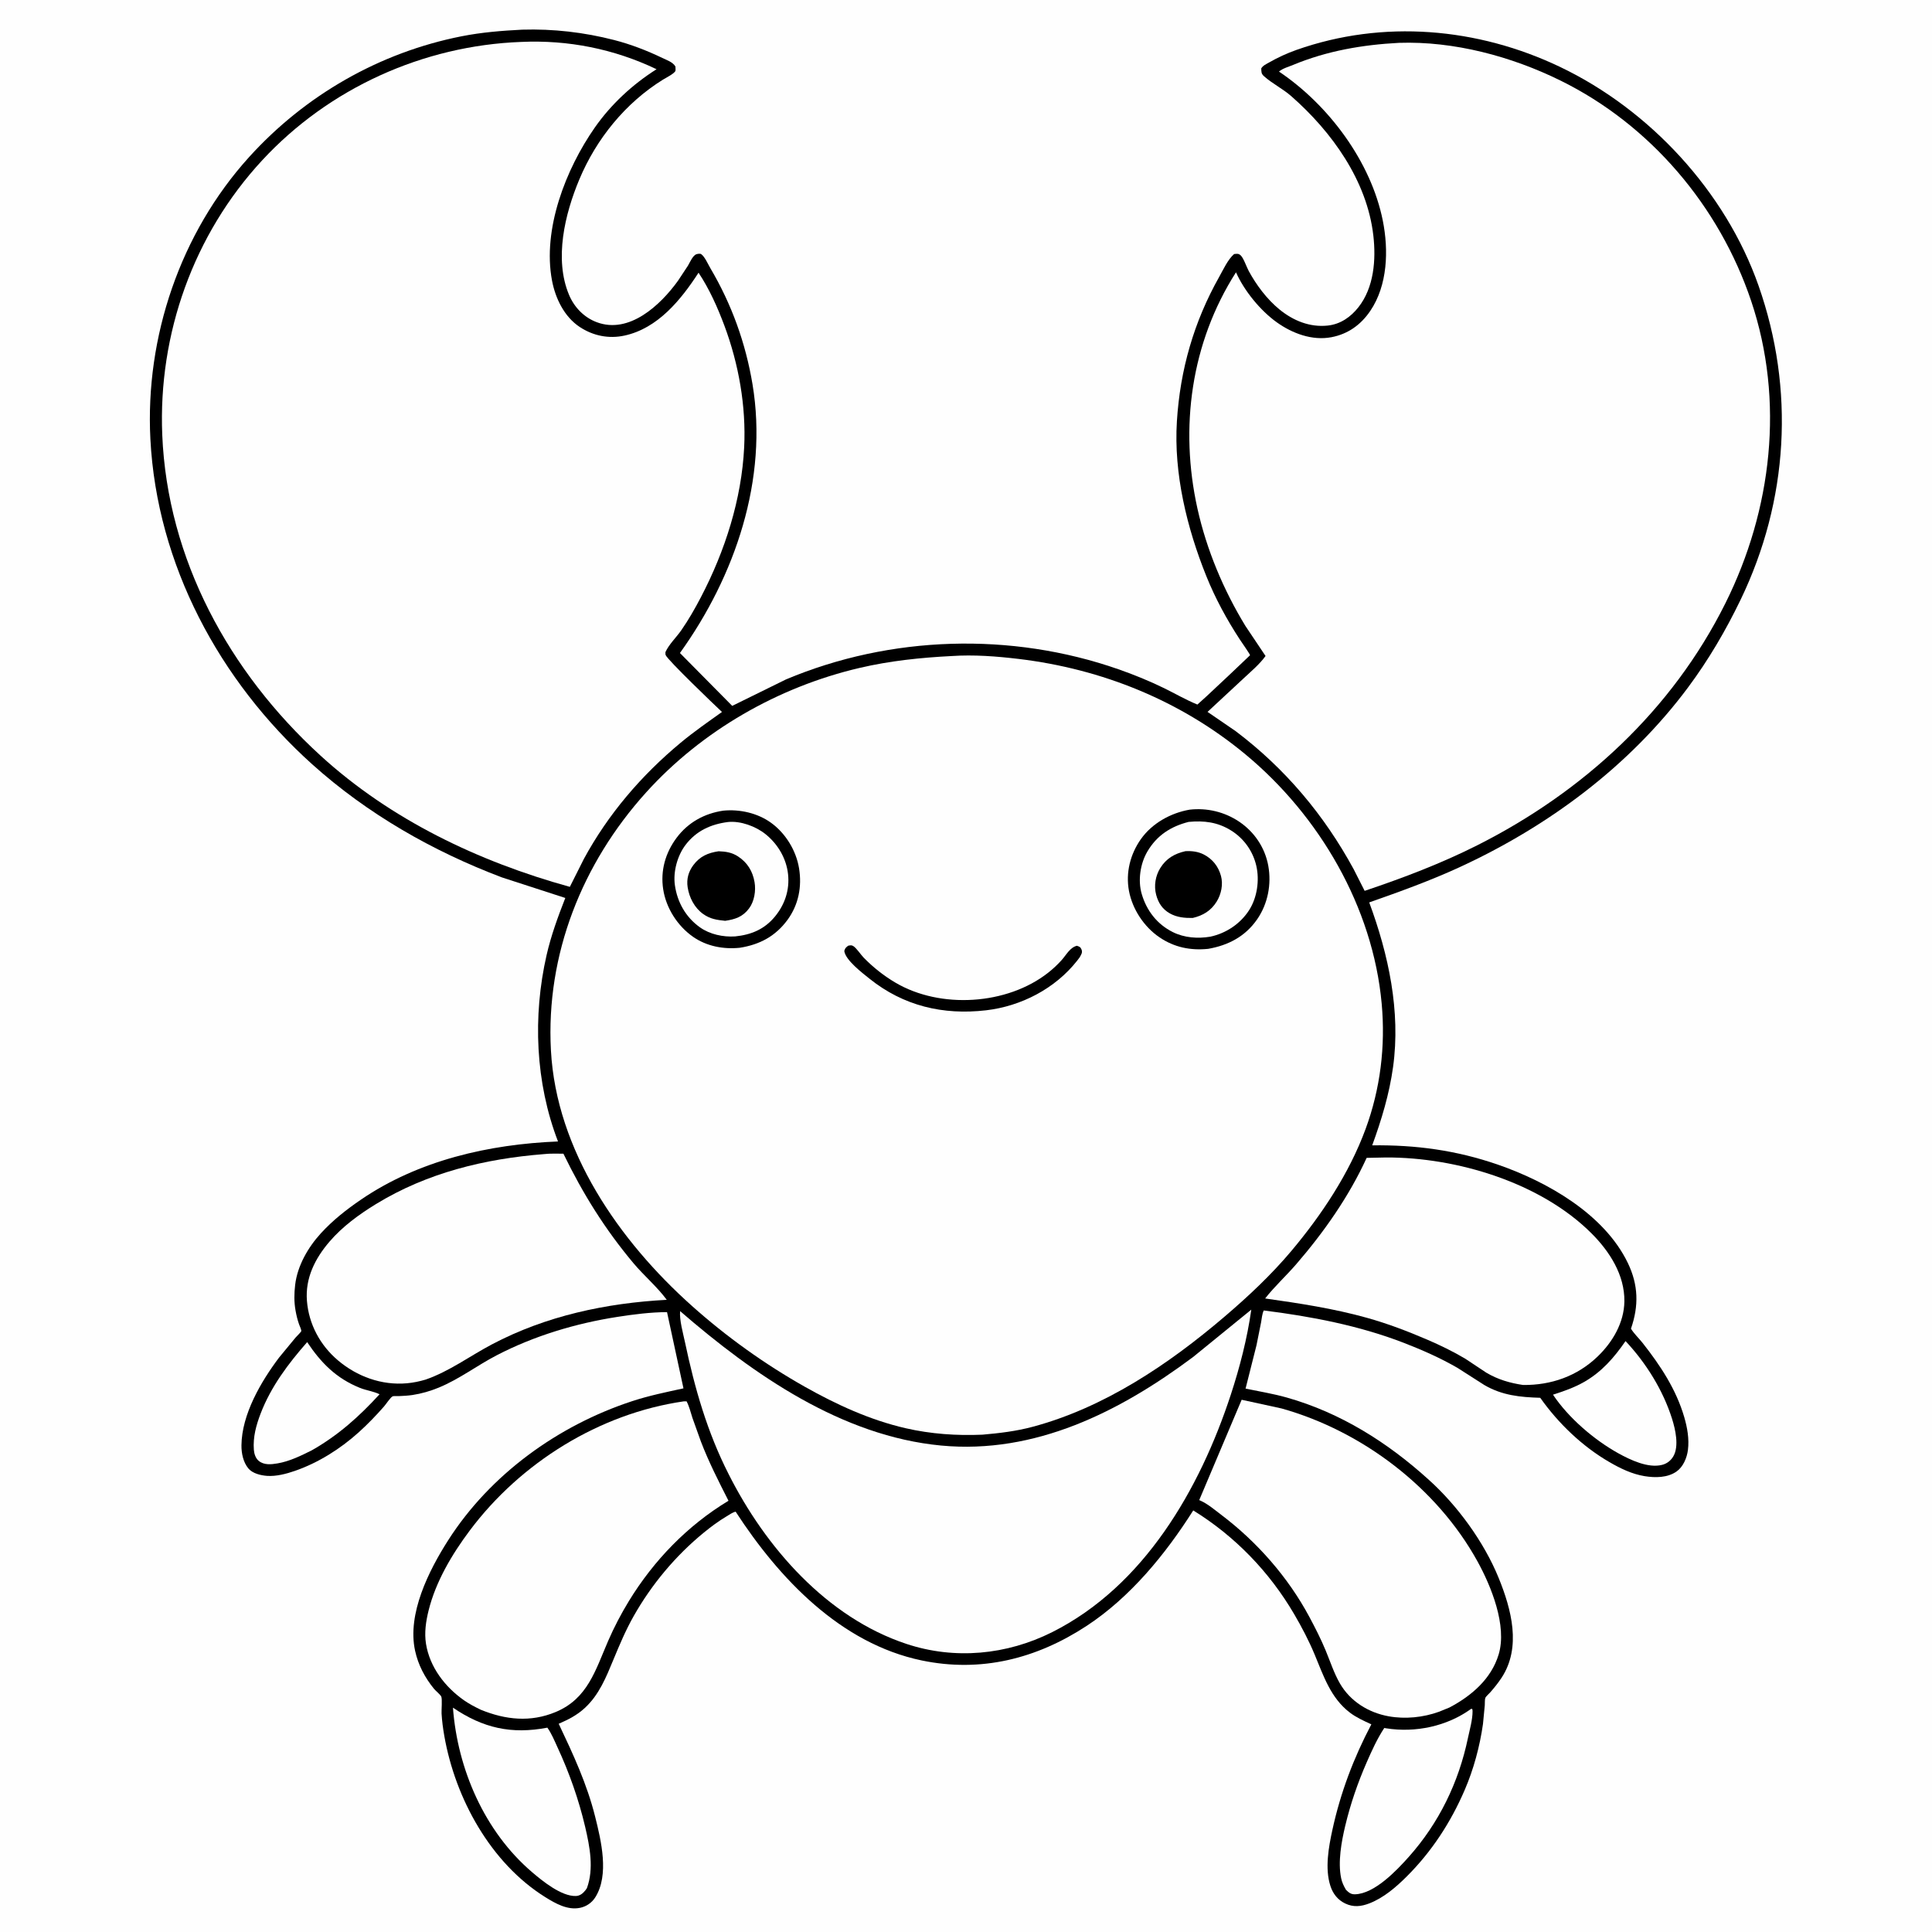
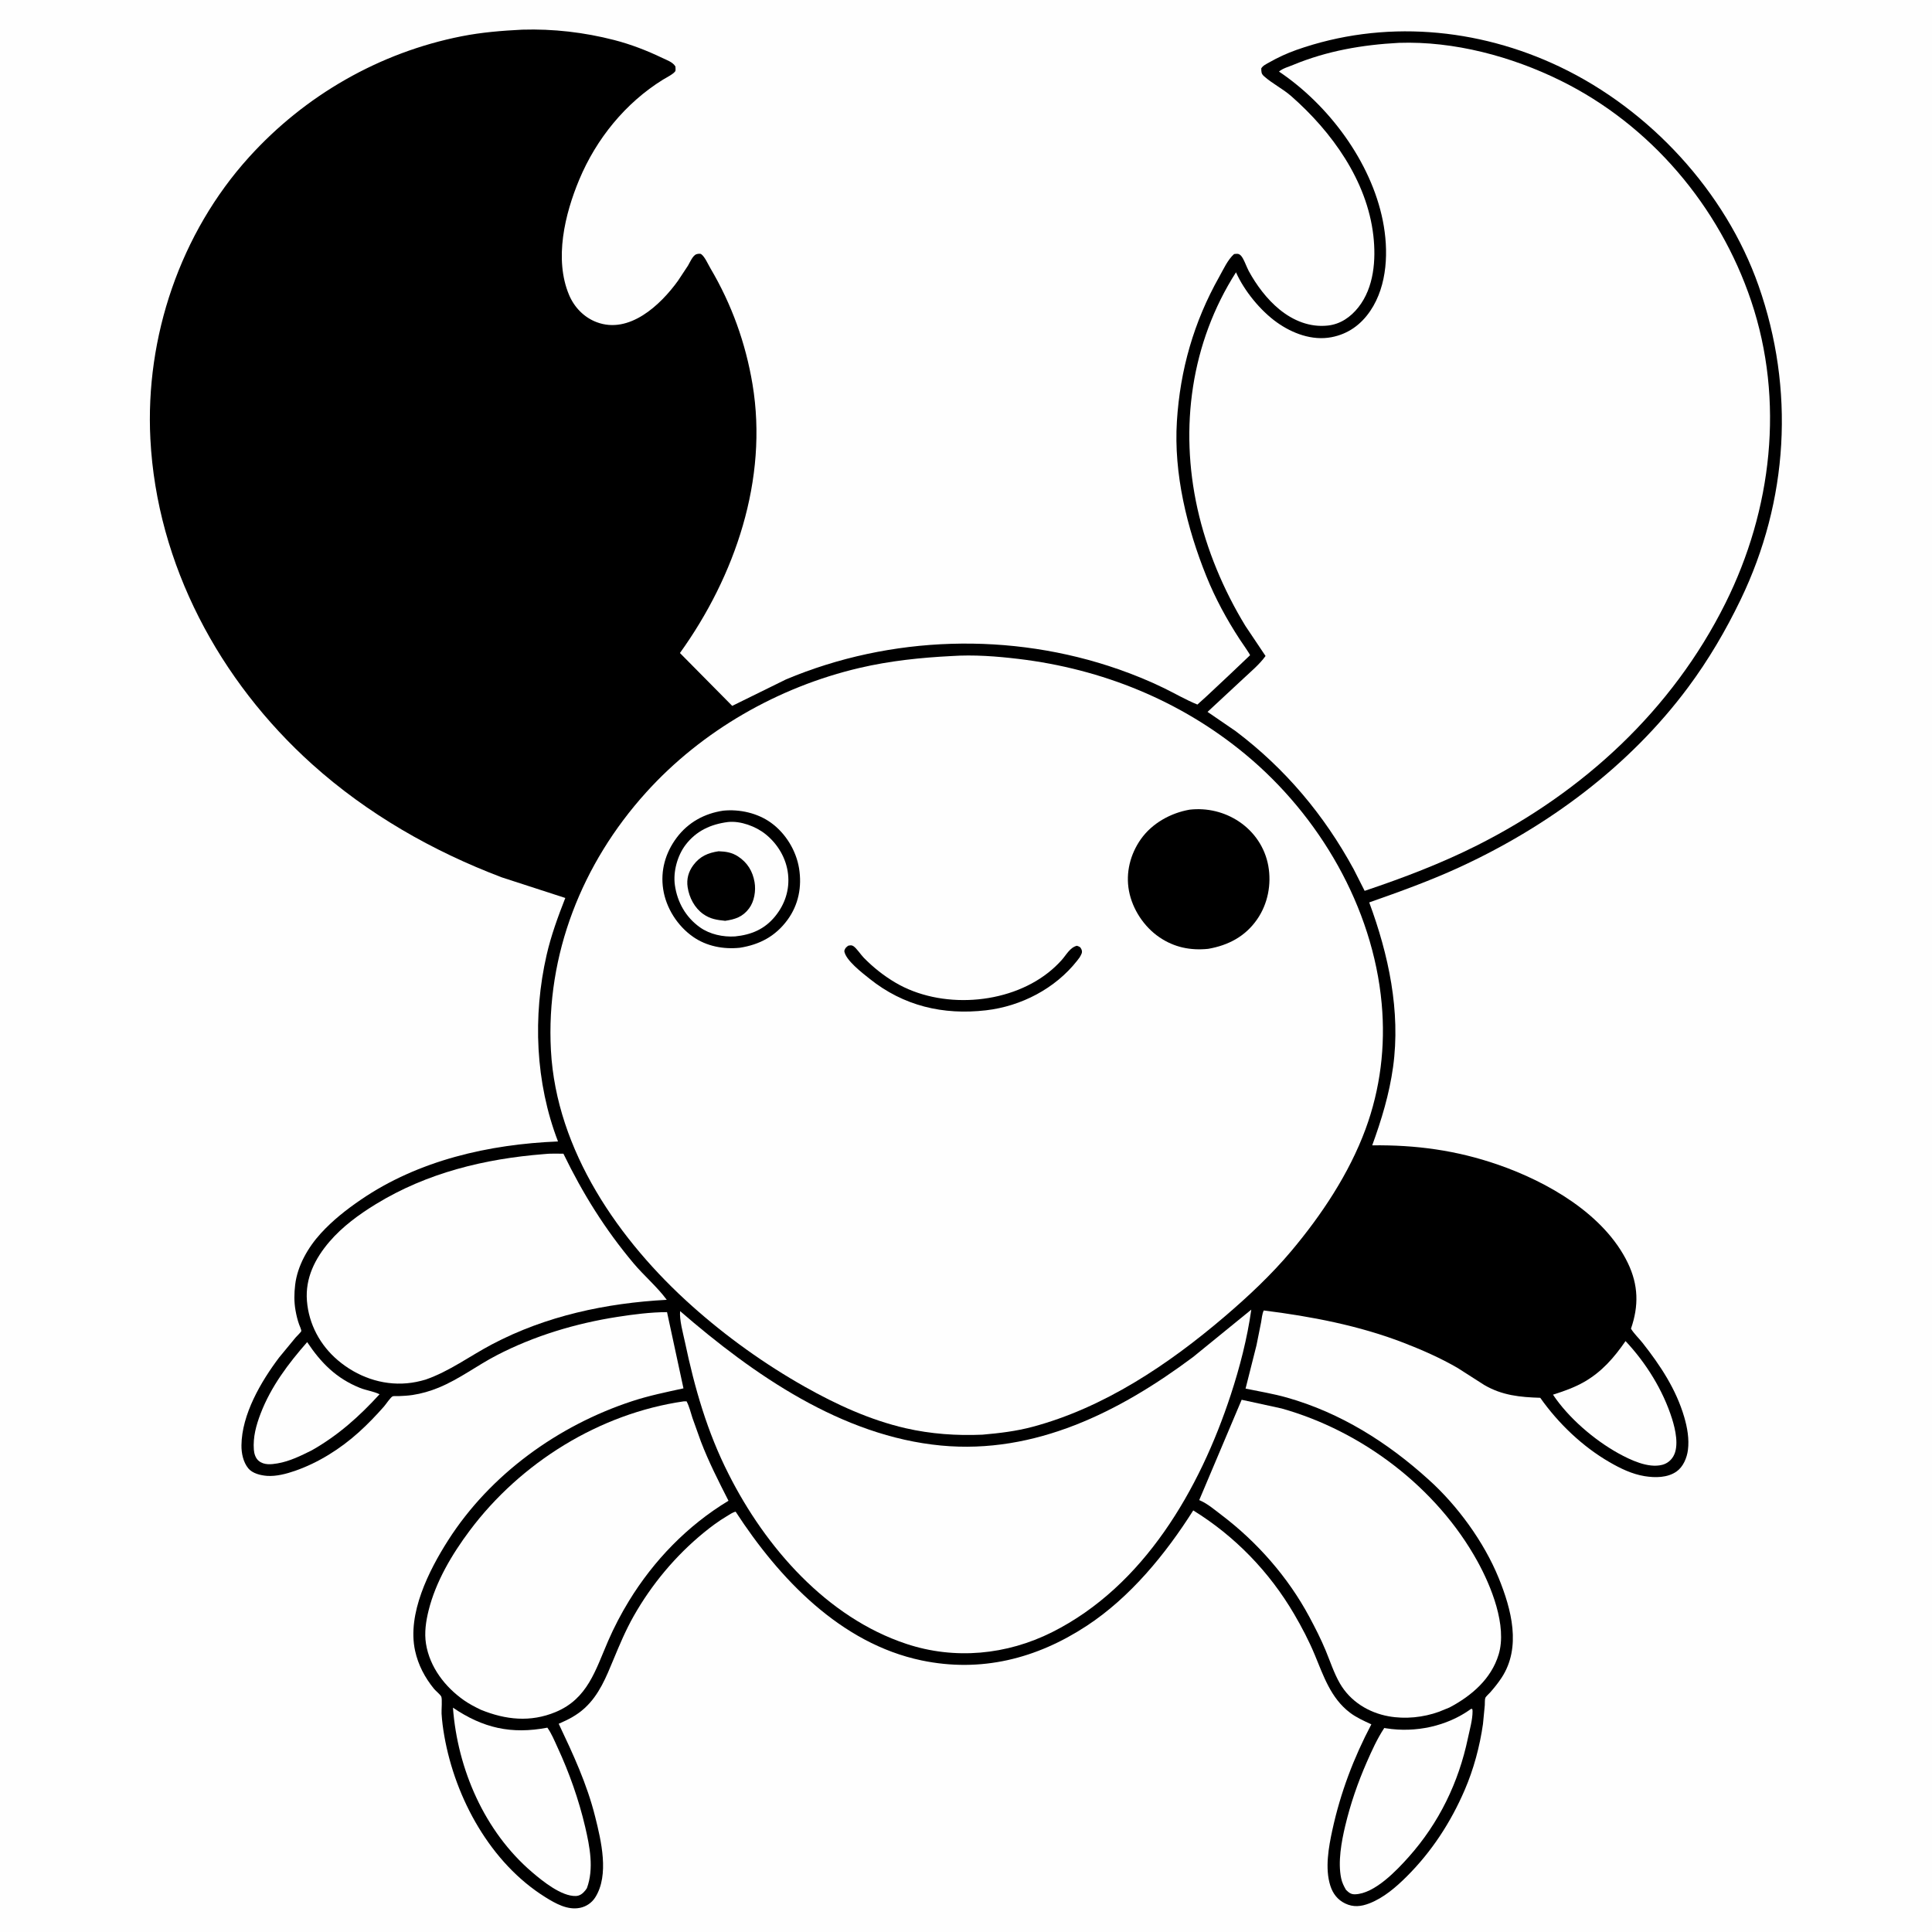
<svg xmlns="http://www.w3.org/2000/svg" version="1.1" style="display: block;" viewBox="0 0 2048 2048" width="1024" height="1024">
  <path transform="translate(0,0)" fill="rgb(254,254,254)" d="M -0 -0 L 2048 0 L 2048 2048 L -0 2048 L -0 -0 z" />
  <path transform="translate(0,0)" fill="rgb(0,0,0)" d="M 553.618 31.44 C 586.517 30.459 619.201 34.237 651.062 42.436 C 668.617 46.953 685.782 53.586 702.101 61.437 C 706.875 63.733 713.214 65.784 715.983 70.5 C 715.987 71.749 716.295 73.852 716 75 C 715.271 77.835 705.517 82.728 702.889 84.355 C 663.003 109.042 632.086 147.224 614.057 190.329 C 598.787 226.838 587.233 274.598 603.227 312.619 C 608.743 325.731 619.053 336.435 632.456 341.5 C 667.052 354.574 700.172 323.321 718.645 297.692 L 729.291 281.591 C 731.312 278.185 734.331 270.806 738.229 269.5 C 739.566 269.052 742.206 268.625 743.339 269.434 C 747.134 272.147 750.526 280.072 753.046 284.339 C 775.571 322.487 790.425 363.68 797.699 407.376 C 814.468 508.111 779.231 610.823 720.761 692.224 L 776.192 748.258 L 833.144 720.23 C 943.973 673.566 1072.05 669.785 1185.55 709.429 C 1201.96 715.162 1218.44 721.875 1234.07 729.519 C 1245.85 735.284 1257.13 741.902 1269.3 746.857 L 1279.23 737.875 C 1283.32 734.247 1325.08 694.781 1325.11 694.589 C 1325.24 693.695 1315.45 679.702 1314.16 677.731 C 1300.34 656.547 1288.29 634.37 1278.82 610.89 C 1258.23 559.814 1244.09 502.067 1247.56 446.635 C 1250.97 392.031 1265.47 341.34 1292.35 293.575 C 1296.81 285.656 1301.41 275.307 1308.19 269.301 C 1311.18 269.073 1312.8 268.475 1315.24 270.777 C 1318.27 273.628 1321.46 283.13 1323.65 287.161 C 1331.78 302.158 1342.99 317.171 1356.27 328.008 C 1370.87 339.928 1388.46 347.154 1407.5 345.109 C 1420.97 343.662 1431.81 336.069 1440.02 325.645 C 1456.53 304.689 1458.73 275.231 1455.8 249.702 C 1449.12 191.443 1411.8 139.673 1368.78 101.928 C 1359.81 94.055 1348.69 88.638 1340.01 80.896 C 1336.85 78.076 1337.15 76.409 1336.99 72.5 C 1338.81 69.426 1342.18 68 1345.26 66.24 C 1354.38 61.022 1364.36 56.42 1374.28 52.92 C 1466.07 20.517 1566.25 29.202 1653.55 70.848 C 1748.73 116.249 1829.05 202.958 1864.13 302.817 C 1902.78 412.844 1895.85 530.539 1845.09 635.779 C 1829.36 668.388 1811.05 699.599 1789.43 728.666 C 1727.24 812.261 1641.19 876.019 1547.03 919.354 C 1516.07 933.603 1483.57 945.314 1451.43 956.6 C 1471.89 1011.87 1484.88 1071.96 1476.72 1131.01 C 1472.74 1159.79 1464.51 1186.89 1454.61 1214.11 C 1500.97 1213.54 1543.87 1219.36 1587.88 1234.58 C 1640.25 1252.7 1700.68 1287.05 1725.61 1338.89 C 1736.79 1362.15 1737.29 1384.23 1728.9 1408.45 C 1732.1 1413.78 1737.28 1418.56 1741.18 1423.51 C 1759.98 1447.35 1776.77 1472.72 1785.36 1502.17 C 1788.62 1513.31 1790.77 1525.47 1789.27 1537.07 C 1788.21 1545.36 1784.31 1554.8 1777.32 1559.77 C 1767.7 1566.6 1754.5 1566.61 1743.28 1564.77 C 1729.86 1562.56 1717.66 1556.6 1706 1549.85 C 1677.31 1533.22 1651.85 1508.82 1632.73 1481.72 C 1611.27 1481.06 1592.35 1479.23 1573.37 1468.14 L 1545.07 1450.04 C 1526.92 1439.54 1507.69 1431.07 1488.17 1423.5 C 1440.99 1405.21 1389.7 1395.4 1339.63 1389.15 C 1337.84 1392.85 1337.56 1397.63 1336.81 1401.71 L 1331.93 1426.06 L 1320.35 1471.97 C 1335.03 1475.01 1349.83 1477.41 1364.27 1481.51 C 1421.02 1497.59 1470.8 1528.96 1514.17 1568.25 C 1544.86 1595.74 1573.13 1634.54 1588.69 1672.8 C 1602.11 1705.82 1612.98 1746.12 1591.74 1778.48 C 1588.13 1783.97 1584.09 1788.98 1579.77 1793.92 C 1578.47 1795.41 1575.05 1798.35 1574.48 1799.9 C 1573.84 1801.66 1574.08 1805.69 1573.93 1807.69 L 1572.01 1827.57 C 1568.64 1851.28 1562.11 1875.51 1552.61 1897.53 C 1537.79 1931.89 1517.66 1962.77 1491.11 1989.24 C 1479.81 2000.5 1466.7 2011.79 1451.64 2017.63 C 1442.82 2021.05 1434.69 2021.96 1425.94 2017.76 C 1417.93 2013.91 1412.9 2007.34 1410.23 1999 C 1404.33 1980.66 1408.38 1958.13 1412.39 1939.75 C 1421 1900.24 1434.89 1863.59 1453.68 1827.86 C 1445.83 1824.26 1437.7 1820.62 1430.8 1815.34 C 1410.57 1799.85 1403 1776.52 1393.65 1754.05 C 1387.49 1739.23 1379.95 1724.85 1371.85 1711 C 1345.63 1666.21 1309.07 1628.38 1264.89 1601.1 C 1235.61 1647.37 1198.09 1693.23 1151.9 1723.5 C 1098.65 1758.41 1039.8 1773.23 976.969 1760.13 C 890.971 1742.18 825.786 1673.17 779.821 1602.45 C 776.56 1603.12 773.193 1605.62 770.333 1607.31 C 761.698 1612.44 753.87 1618.27 746.101 1624.62 C 716.155 1649.08 690.671 1679.61 671.628 1713.3 C 663.3 1728.03 656.762 1743.56 650.298 1759.16 C 642.578 1777.79 635.1 1796.59 619.904 1810.55 C 611.488 1818.28 602.644 1822.75 592.252 1827.26 C 607.569 1859.6 622.175 1890.89 630.902 1925.84 C 637.215 1951.12 646.031 1987.49 631.034 2011.23 C 627.36 2017.05 621.518 2021.04 614.755 2022.4 C 601.566 2025.05 588.806 2017.78 578 2011.04 C 520.035 1974.86 482.662 1906.46 471.016 1840.32 C 469.624 1832.41 468.539 1824.46 468.084 1816.44 C 467.879 1812.83 468.947 1801.01 467.766 1798.48 C 466.704 1796.21 461.758 1792.32 459.955 1790.09 C 450.299 1778.16 443.298 1764.94 440.01 1749.86 C 431.47 1710.69 454.597 1664.82 475 1632.85 C 519.677 1562.85 591.695 1511.04 670.047 1485.31 C 687.895 1479.45 706.183 1475.71 724.501 1471.72 L 707.079 1390.91 C 689.694 1390.96 671.65 1393.28 654.5 1395.95 C 610.31 1402.83 566.305 1416.02 526.533 1436.65 C 505.628 1447.5 486.951 1461.92 465.016 1470.95 C 456.119 1474.61 446.788 1477.32 437.264 1478.76 C 432.358 1479.49 427.435 1479.73 422.482 1479.94 C 421.215 1479.99 417.245 1479.7 416.204 1480.17 C 413.957 1481.2 409.095 1488.62 406.997 1491 C 398.508 1500.64 389.772 1509.74 380.222 1518.35 C 360.817 1535.83 337.435 1550.59 312.68 1559.17 C 303.554 1562.34 292.773 1565.18 283.05 1564.48 C 276.36 1563.99 267.602 1561.93 263.155 1556.46 C 257.79 1549.86 255.868 1540.47 255.952 1532.15 C 256.282 1499.25 276.669 1464.48 295.886 1439 L 313.343 1417.84 C 314.275 1416.78 319.176 1411.96 319.339 1411.13 C 319.63 1409.65 317.597 1405.47 317.014 1403.82 C 315.323 1399.02 314.19 1394.25 313.295 1389.24 C 311.649 1380.04 311.792 1371.24 312.876 1362 C 315.244 1341.83 326.481 1322.34 340.001 1307.5 C 352.626 1293.64 367.06 1282.31 382.492 1271.76 C 443.72 1229.9 518.404 1212.97 591.503 1209.99 C 567.508 1147.64 564.6 1077.3 579.415 1012.4 C 584.142 991.696 591.503 971.63 599.237 951.888 L 532 930.068 C 458.553 902.253 389.465 862.789 330.908 810.151 C 232.706 721.873 166.274 598.442 159.407 465.342 C 153.829 357.232 191.142 247.067 263.983 166.576 C 323.378 100.942 402.359 55.613 489.345 38.446 C 510.662 34.239 531.957 32.537 553.618 31.44 z" />
  <path transform="translate(0,0)" fill="rgb(254,254,254)" d="M 325.606 1422.7 C 340.383 1444.84 356.485 1461.12 381.558 1471.22 C 388.232 1473.91 396.037 1474.86 402.355 1477.97 C 380.78 1501.56 358.519 1521.5 330.551 1537.38 C 319.076 1543.13 306.936 1549.1 294.167 1551.26 C 287.472 1552.4 279.996 1553.21 274.342 1548.65 C 270.888 1545.87 269.405 1540.99 269.092 1536.74 C 268.102 1523.32 271.527 1510.78 276.295 1498.37 C 287.314 1469.7 305.534 1445.61 325.606 1422.7 z" />
  <path transform="translate(0,0)" fill="rgb(254,254,254)" d="M 1723.14 1421.6 C 1744.89 1444.77 1762.87 1473.62 1772.44 1503.96 C 1775.97 1515.14 1780.05 1532.92 1773.83 1543.72 C 1771.21 1548.27 1766.99 1551.54 1761.9 1552.82 C 1746.95 1556.6 1728.19 1547.53 1715.4 1540.5 C 1689.77 1526.25 1662.63 1502.99 1646.23 1478.41 C 1657.54 1474.8 1668.76 1470.9 1679.11 1464.99 C 1698 1454.22 1710.99 1439.16 1723.14 1421.6 z" />
  <path transform="translate(0,0)" fill="rgb(254,254,254)" d="M 1559.4 1811.5 L 1560.61 1811.55 C 1560.86 1812.57 1560.97 1812.8 1560.97 1814 C 1561.03 1822.99 1557.9 1833.66 1556.05 1842.5 C 1546.2 1889.51 1525.45 1932.31 1493.41 1968.3 C 1480.65 1982.64 1457.08 2007.57 1436.29 2008.03 C 1431.95 2008.13 1429.86 2006.21 1426.83 2003.35 C 1424.49 1999.3 1422.65 1995.66 1421.68 1991.03 C 1418.06 1973.82 1422 1952.23 1425.99 1935.5 C 1431.54 1912.26 1439.26 1889.81 1448.84 1867.94 C 1454.33 1855.42 1459.86 1843.19 1467.39 1831.73 L 1469.51 1832.1 C 1500.57 1836.99 1533.83 1829.97 1559.4 1811.5 z" />
  <path transform="translate(0,0)" fill="rgb(254,254,254)" d="M 480.144 1810.2 C 512.086 1831.87 542.068 1838.65 580.22 1831.4 C 584.654 1837.52 587.703 1845.15 590.89 1852.03 C 603.388 1878.97 613.562 1907.72 620.316 1936.64 C 625.186 1957.49 629.755 1980.87 622.137 2001.54 L 620.536 2003.82 C 617.974 2007.05 614.797 2009.69 610.5 2009.84 C 595.14 2010.37 574.998 1993.97 563.869 1984.44 C 513.599 1941.42 485.006 1875.35 480.144 1810.2 z" />
-   <path transform="translate(0,0)" fill="rgb(254,254,254)" d="M 1448.7 1227.39 L 1469.31 1226.97 C 1544.14 1226.7 1633.34 1253.63 1687.2 1307.55 C 1706.31 1326.68 1722.27 1351.56 1721.91 1379.5 C 1721.62 1402.06 1709.45 1422.68 1693.53 1437.98 C 1671.81 1458.85 1644.31 1468.43 1614.57 1468.14 C 1600.68 1466.11 1587.72 1462.33 1575.56 1455.1 L 1553.29 1440.32 C 1540.37 1432.63 1526.63 1425.96 1512.82 1420.04 C 1491.98 1411.09 1470.81 1403.02 1448.95 1396.92 C 1413.55 1387.04 1377.42 1381.57 1341.11 1376.43 C 1350.95 1363.81 1363.36 1352.47 1373.89 1340.3 C 1403.2 1306.44 1430.06 1268.23 1448.7 1227.39 z" />
  <path transform="translate(0,0)" fill="rgb(254,254,254)" d="M 576.538 1223.41 C 583.182 1222.58 590.504 1223.05 597.234 1222.95 C 617.783 1265.28 641.324 1303.1 671.625 1339.18 C 682.642 1352.29 696.763 1364.21 706.782 1377.86 C 642.518 1381.3 578.643 1394.86 521.313 1425.17 C 497.843 1437.58 476.491 1453.6 451.251 1462.4 C 444.832 1464.33 438.043 1465.74 431.37 1466.33 C 404.619 1468.73 378.424 1459.18 358.149 1441.96 C 339.287 1425.94 327.312 1403.63 325.356 1378.92 C 323.443 1354.77 333.992 1334.01 349.312 1316.15 C 363.043 1300.15 380.607 1287.34 398.512 1276.38 C 452.698 1243.21 513.799 1228.37 576.538 1223.41 z" />
  <path transform="translate(0,0)" fill="rgb(254,254,254)" d="M 1316.21 1483.8 L 1358.5 1493.02 C 1443.89 1516.97 1523.04 1576.98 1566.1 1654.95 C 1580.63 1681.24 1597.85 1723.37 1588.62 1753.84 C 1580.76 1779.79 1559.87 1797.65 1536.59 1809.97 L 1525.51 1814.5 C 1508.7 1820.58 1489.63 1822.52 1472.03 1819.34 C 1450.74 1815.5 1431.4 1803.58 1420.39 1784.57 C 1414.09 1773.71 1410.05 1761.11 1405.24 1749.52 C 1400.2 1737.37 1394.19 1725.59 1387.98 1714 C 1365.46 1671.96 1332.65 1634.57 1294.65 1605.82 C 1287.63 1600.51 1280.37 1594.21 1272.3 1590.64 L 1271.22 1590.19 L 1316.21 1483.8 z" />
  <path transform="translate(0,0)" fill="rgb(254,254,254)" d="M 724.739 1485.5 L 727.811 1485.5 C 730.687 1490.9 732.099 1497.2 734.004 1503 L 742.967 1528.04 C 751.31 1549.8 761.691 1570.15 772.227 1590.87 C 728.893 1617.01 693.002 1654.08 666.659 1697.17 C 658.414 1710.66 650.912 1725 644.63 1739.5 C 631.194 1770.53 622.93 1800.71 588.99 1814.83 C 562.288 1825.94 535.897 1823.1 509.707 1812.42 C 503.518 1809.44 497.538 1806.37 491.9 1802.42 C 471.689 1788.27 455.497 1767.18 451.556 1742.4 C 449.694 1730.69 451.497 1718.56 454.324 1707.18 C 461.959 1676.45 479.119 1647.6 497.953 1622.44 C 551.814 1550.5 635.401 1498.38 724.739 1485.5 z" />
  <path transform="translate(0,0)" fill="rgb(254,254,254)" d="M 1326.42 1388.27 C 1322.15 1418.64 1314.23 1449.39 1304.67 1478.53 C 1271.84 1578.55 1212.82 1681.21 1115.33 1730.15 C 1067.18 1754.32 1012.11 1759.62 960.747 1742.57 C 876.307 1714.55 811.44 1640.17 772.373 1562.64 C 749.661 1517.99 736.398 1471.54 726.104 1422.78 C 724.141 1413.48 720.087 1399.27 720.934 1389.83 C 798.736 1457.22 892.366 1522.4 997.652 1532.34 C 1097.33 1541.76 1187 1496.53 1264.68 1438.53 L 1326.42 1388.27 z" />
  <path transform="translate(0,0)" fill="rgb(254,254,254)" d="M 1482.94 45.416 C 1541.31 43.455 1602.2 59.771 1654.23 85.413 C 1749.56 132.387 1822.51 218.587 1856.28 318.957 C 1891.89 424.785 1878.37 540.477 1828.99 639.5 C 1772.46 752.87 1678.33 839.434 1565.87 896.085 C 1527.55 915.391 1487.21 930.7 1446.58 944.342 L 1434.97 921.436 C 1403.65 863.853 1362.26 814.574 1309.79 775.007 L 1280.04 754.625 L 1318.44 718.951 C 1326.36 711.505 1335.19 704.211 1341.53 695.377 L 1320.19 663.521 C 1296.96 625.422 1279.06 582.814 1269.36 539.21 C 1250.27 453.337 1262.41 363.476 1310.2 288.65 C 1318.94 308.32 1336.08 329.283 1353.5 341.71 C 1369.94 353.433 1390.97 361.337 1411.37 357.454 C 1428.98 354.1 1442.6 344.245 1452.55 329.574 C 1471.01 302.355 1472.1 265.164 1465.83 233.875 C 1453.31 171.322 1408.39 111.221 1355.79 75.878 C 1359.29 72.659 1366.31 70.641 1370.72 68.817 C 1406.83 53.889 1444.15 47.471 1482.94 45.416 z" />
-   <path transform="translate(0,0)" fill="rgb(254,254,254)" d="M 552.358 44.446 C 602.235 42.158 650.968 51.859 695.963 73.384 C 670.579 89.437 647.789 110.488 630.555 135.15 C 599.855 179.082 574.816 243.018 585.176 297.5 C 588.745 316.264 598.108 335.728 614.448 346.55 C 628.664 355.966 645.236 359.366 662 355.731 C 697.334 348.071 721.818 317.836 740.479 289.091 C 751.871 306.139 760.732 326.038 767.877 345.168 C 783.053 385.799 790.986 430.599 788.858 474 C 786.146 529.328 768.553 584.111 743.02 633 C 736.722 645.058 729.929 656.984 722.151 668.156 C 716.871 675.741 709.219 682.893 705.396 691.238 C 705.461 692.267 705.255 693.351 705.591 694.325 C 707.32 699.334 757.568 747.461 765.335 754.714 C 750.555 765.262 735.473 775.729 721.5 787.337 C 679.968 821.839 644.73 862.925 618.936 910.482 L 604.045 940.102 C 507.306 913.355 414.043 868.945 339.5 800.738 C 243.18 712.605 177.41 593.092 171.99 460.84 C 167.611 353.984 205.171 248.506 277.942 169.917 C 348.68 93.522 448.509 48.346 552.358 44.446 z" />
  <path transform="translate(0,0)" fill="rgb(254,254,254)" d="M 1008.68 695.438 C 1032.2 693.83 1056.46 695.698 1079.84 698.5 C 1168.2 709.089 1251.53 742.709 1320.23 799.669 C 1398.68 864.705 1455.3 961.575 1464.64 1063.87 C 1468.77 1109.08 1463.27 1154.23 1447.53 1196.93 C 1430.2 1243.93 1401.06 1287.74 1369.03 1325.9 C 1347.74 1351.28 1323.12 1374.33 1297.95 1395.81 C 1238.78 1446.3 1170.38 1492.24 1094.51 1512.5 C 1076.97 1517.18 1059.41 1519.25 1041.38 1520.82 C 1014.09 1522.01 986.658 1520.09 960 1513.97 C 922.348 1505.32 886.534 1488.87 853 1469.94 C 810.497 1445.95 770.029 1416.96 733.618 1384.45 C 656.318 1315.44 589.724 1219.66 584.001 1113.37 C 578.535 1011.84 617.083 915.159 684.768 840.164 C 744.088 774.437 825.13 728.14 911.203 708.017 C 943.28 700.517 975.846 697.101 1008.68 695.438 z" />
  <path transform="translate(0,0)" fill="rgb(0,0,0)" d="M 899.087 1002.5 C 901.125 1002.12 902.588 1001.66 904.5 1002.86 C 907.993 1005.07 912.494 1012.04 915.623 1015.24 C 925.68 1025.5 936.8 1034.32 949.179 1041.63 C 996.885 1069.82 1067.67 1065.38 1111.21 1031.02 C 1116.34 1026.97 1121.09 1022.53 1125.45 1017.66 C 1130.4 1012.13 1134.1 1004.47 1141.5 1002.55 C 1144.07 1003.4 1145.35 1003.74 1146.47 1006.55 C 1147.81 1009.91 1145.98 1011.97 1144.5 1014.83 L 1141.77 1018.43 C 1118.54 1047.96 1082.41 1066.67 1045.22 1070.97 C 999.709 1076.23 957.786 1066.36 921.762 1037.5 C 914.42 1031.61 896.015 1017.67 894.978 1008 C 896.018 1004.84 896.458 1004.61 899.087 1002.5 z" />
  <path transform="translate(0,0)" fill="rgb(0,0,0)" d="M 766.724 859.324 C 784.182 857.612 803.161 861.871 817.5 872.301 C 832.903 883.507 843.956 901.675 847.026 920.432 C 850.199 939.824 846.541 959.016 834.831 975.036 C 822.136 992.404 805.297 1001.36 784.244 1004.67 C 766.847 1006.47 748.937 1003.08 734.5 992.938 C 718.115 981.422 706.063 962.548 703.01 942.686 C 699.96 922.847 705.386 903.954 717.288 888.021 C 729.449 871.742 746.77 862.27 766.724 859.324 z" />
  <path transform="translate(0,0)" fill="rgb(254,254,254)" d="M 771.771 871.36 C 785.024 869.998 801.101 875.924 811.457 884.221 C 824.482 894.657 833.534 909.893 835.36 926.586 C 837.178 943.2 832.07 958.673 821.539 971.506 C 810.429 985.046 796.44 990.892 779.246 992.643 C 766.499 993.453 752.494 990.485 742 983.034 C 726.967 972.361 717.961 956.416 715.401 938.254 C 713.396 924.032 718.059 906.971 726.708 895.621 C 738.061 880.723 753.51 873.68 771.771 871.36 z" />
  <path transform="translate(0,0)" fill="rgb(0,0,0)" d="M 761.766 902.371 C 769.424 902.671 775.754 903.55 782.382 907.881 C 792.279 914.348 797.884 923.535 799.87 935.158 C 801.417 944.209 799.631 955.542 794.009 963 C 787.225 972 779.345 974.501 768.706 976.101 C 759.97 975.193 752.986 974.246 745.5 968.973 C 736.26 962.464 730.619 951.544 728.936 940.521 C 727.615 931.873 729.747 924.133 734.913 917.141 C 741.864 907.734 750.532 904.043 761.766 902.371 z" />
  <path transform="translate(0,0)" fill="rgb(0,0,0)" d="M 1261.04 858.283 C 1279.5 856.163 1298.16 860.635 1313.58 871.02 C 1329.71 881.88 1340.96 898.564 1344.43 917.749 C 1347.97 937.32 1343.99 958.123 1332.62 974.531 C 1320.04 992.694 1302.07 1002.09 1280.72 1005.81 C 1262.05 1007.74 1244.84 1004.26 1229.11 993.61 C 1212.74 982.52 1200.4 963.826 1196.75 944.36 C 1193.14 925.111 1198.13 905.419 1209.39 889.5 C 1221.31 872.649 1240.98 861.785 1261.04 858.283 z" />
-   <path transform="translate(0,0)" fill="rgb(254,254,254)" d="M 1259.99 871.247 C 1276.43 869.715 1290.68 871.466 1304.94 880.305 C 1318.52 888.716 1328.15 902.211 1331.73 917.762 C 1335.28 933.165 1332.63 951.571 1324.1 964.833 C 1314.8 979.281 1299.69 989.353 1282.99 992.912 C 1269.69 995.156 1255.36 994.119 1243.19 988.035 C 1226.57 979.735 1215.49 965.396 1210.29 947.706 C 1206.05 933.256 1208.71 915.484 1216.28 902.623 C 1226.34 885.517 1241.12 876.042 1259.99 871.247 z" />
  <path transform="translate(0,0)" fill="rgb(0,0,0)" d="M 1256.57 902.292 C 1263.31 901.9 1270.1 902.7 1276.15 905.846 C 1285.42 910.672 1291.56 918.502 1294.28 928.512 C 1296.71 937.455 1294.6 947.71 1289.86 955.5 C 1283.89 965.31 1275.26 970.527 1264.32 973.074 C 1255.88 973.203 1247.62 972.489 1240.11 968.258 C 1232.2 963.807 1227.84 957.143 1225.57 948.5 C 1223.06 938.973 1224.78 928.466 1229.96 920.14 C 1236.32 909.893 1245.17 904.885 1256.57 902.292 z" />
</svg>